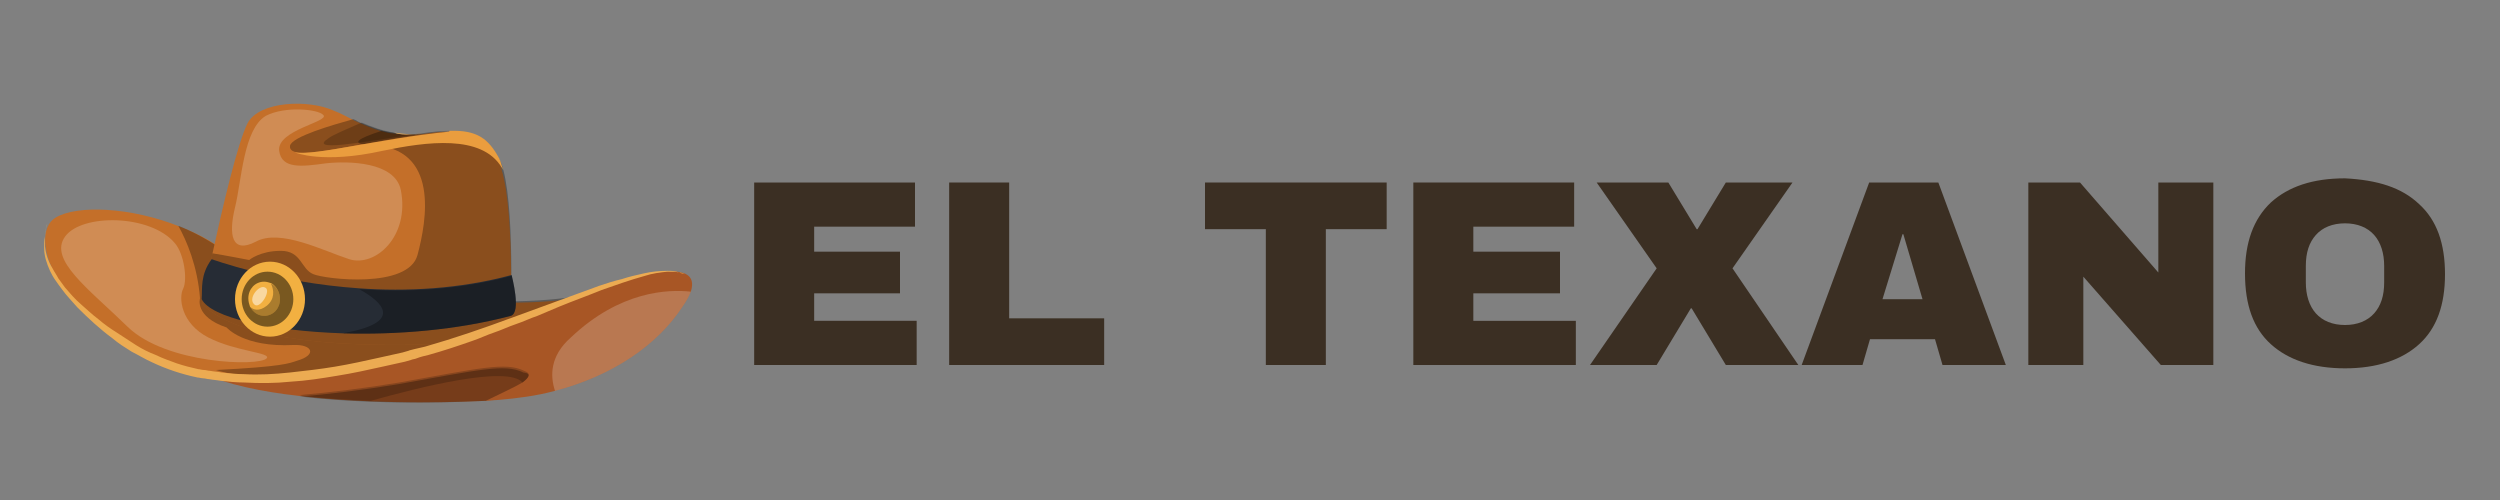
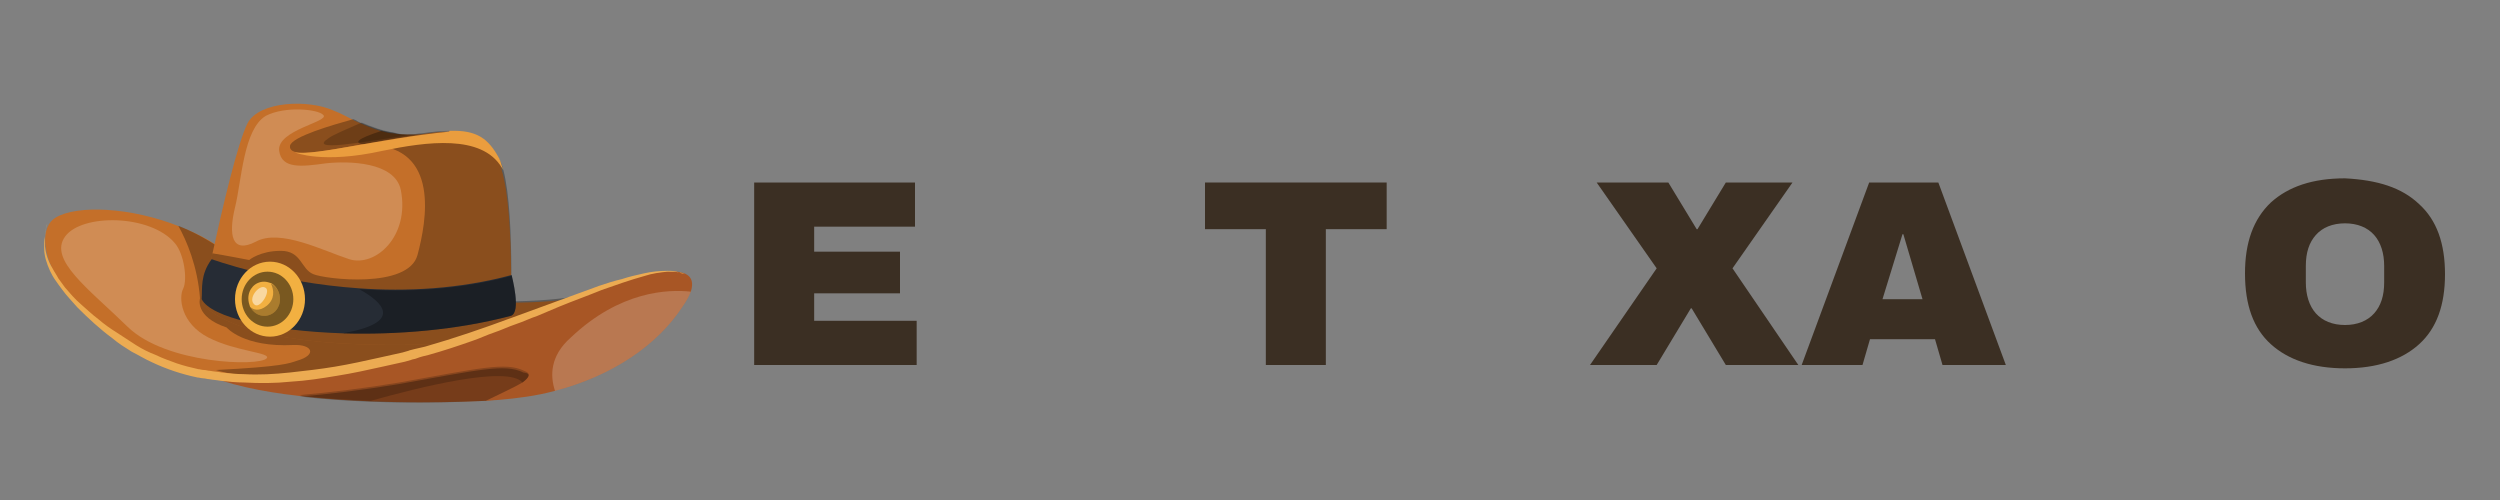
<svg xmlns="http://www.w3.org/2000/svg" version="1.1" id="Layer_1" x="0px" y="0px" viewBox="0 0 300 60" style="enable-background:new 0 0 300 60;" xml:space="preserve">
  <rect x="0" y="0" width="300" height="60" fill="#808080" stroke="none" />
  <style type="text/css">
	.st0{fill:#3B2F23;}
	.st1{fill:#C46F29;}
	.st2{opacity:0.3;fill:#010101;}
	.st3{opacity:0.2;fill:#010101;}
	.st4{fill:#A85625;}
	.st5{fill:#ECAB52;}
	.st6{opacity:0.2;fill:#FFFFFF;}
	.st7{fill:#262C35;}
	.st8{fill:#F2B041;}
	.st9{opacity:0.5;fill:#010101;}
	.st10{opacity:0.5;fill:#FFFFFF;}
	.st11{fill:#EA9D3E;}
</style>
  <g>
    <path class="st0" d="M90.5,21.9h19.3v5.3H97.7v3H108v5H97.7v3.3H110v5.3H90.5V21.9z" />
-     <path class="st0" d="M113.9,21.9h7.2v16.3h11.4v5.6h-18.6V21.9z" />
    <path class="st0" d="M159.1,27.5v16.3h-7.2V27.5h-7.3v-5.6h21.8v5.6H159.1z" />
-     <path class="st0" d="M169.6,21.9h19.3v5.3h-12.1v3h10.4v5h-10.4v3.3h12.3v5.3h-19.5V21.9z" />
    <path class="st0" d="M215.8,43.8h-8.7L203,37h-0.1l-4.1,6.8h-8l8-11.6l-7.2-10.3h8.6l3.4,5.6h0.1l3.4-5.6h8l-7.2,10.3L215.8,43.8z" />
    <path class="st0" d="M233.1,43.8l-0.9-3.1h-7.8l-0.9,3.1h-7.3l8.1-21.9h8.3l8.1,21.9H233.1z M225.9,35.9h4.8l-2.3-7.8h-0.1   L225.9,35.9z" />
-     <path class="st0" d="M259.3,43.8L250,33.2v10.6h-6.6V21.9h6.2l9.4,10.8V21.9h6.6v21.9H259.3z" />
    <path class="st0" d="M290.3,24.5c2.1,1.9,3.1,4.7,3.1,8.4c0,3.7-1,6.5-3.1,8.4c-2.1,1.9-5.1,2.9-8.9,2.9c-3.8,0-6.8-1-8.9-2.9   c-2.1-1.9-3.1-4.7-3.1-8.5c0-3.7,1-6.5,3.1-8.5c2.1-1.9,5-2.9,8.9-2.9C285.3,21.6,288.2,22.5,290.3,24.5z M277.9,28.2   c-0.8,0.9-1.2,2.1-1.2,3.7v2c0,1.5,0.4,2.8,1.2,3.7c0.8,0.9,2,1.4,3.5,1.4c1.5,0,2.7-0.5,3.5-1.4c0.8-0.9,1.2-2.1,1.2-3.7v-2   c0-1.5-0.4-2.8-1.2-3.7c-0.8-0.9-2-1.4-3.5-1.4C279.9,26.8,278.7,27.3,277.9,28.2z" />
  </g>
  <g id="h5">
    <g>
      <path class="st1" d="M73.6,34.7c0,0-1.3,0.8-3.6,1.9c-6.3,3.2-20.2,9.4-34.3,9.6c-3.9,0-7.8-0.4-11.6-1.4    C6.5,39.8,3.1,28.1,6.7,26.1c2.5-1.5,8.9-1.3,14.9,1.1c1.8,0.7,3.6,1.6,5.2,2.8c1.5,1,3.9,2,7,2.9c2,0.6,4.3,1.1,6.7,1.5    c2.9,0.5,6.1,1,9.2,1.3c7.6,0.8,15.3,0.9,20.6-0.1C71.5,35.3,72.6,35,73.6,34.7z" />
      <path class="st2" d="M49.6,35.6c-4.3,0.3-8.5,0.5-12.2,0c1-0.4,2-0.9,2.9-1.3c-2.4-0.4-4.7-0.9-6.7-1.5c-3.1-0.9-5.5-1.8-7-2.9    c-1.6-1.1-3.4-2.1-5.2-2.8c1,1.8,2.3,4.8,2.6,8.7c0,0,0,0,0,0c0,0-0.7,2.2,3.2,3.5c0,0,2,2.4,8,2.1c2.3-0.1,2.9,1.2,0.4,1.9    c-0.9,0.3-1.7,0.7-9.7,1.1c9.1,3,37.6-4.7,44-7.9l0.2-1.1C64.9,36.4,57.2,36.4,49.6,35.6z" />
      <path class="st1" d="M61.2,40.7c0,0-29.6,3.2-36.9-4.2c0,0,0.5-2.6,1.2-6.1c1.2-5.5,3-13.2,4.2-15.6c1.4-2.7,7.4-2.9,10.4-1.5    c0.8,0.3,1.5,0.7,2.3,1.1c0.1,0.1,0.3,0.1,0.4,0.2c0.9,0.4,1.8,0.8,2.8,1.1c0.5,0.1,1,0.3,1.5,0.3c1.1,0.2,2.3,0.2,3.5,0.1    c1.3-0.2,2.3-0.3,3.2-0.3c3.2-0.1,4.6,0.9,5.9,3.3c0.2,0.4,0.4,0.8,0.5,1.3C61.9,26,61.2,40.7,61.2,40.7z" />
      <path class="st2" d="M54,15.7C54,15.7,54,15.8,54,15.7c-9.9,1-19.5,4.1-19.2,1.8c0.2-1.1,5.1-2.5,7.6-3.2c0.3,0.1,0.6,0.3,0.8,0.4    c1.2,0.5,2.5,1,3.9,1.2c0.6,0.2,1.4,0.3,2.5,0.2c0.3,0,0.6-0.1,1-0.1C52,15.8,53.1,15.7,54,15.7z" />
      <path class="st3" d="M49.8,16.1c-7,1.1-12.8,2.1-10.4,0.5c0.5-0.4,2.2-1.1,4-1.9c1.2,0.5,2.5,1,3.9,1.2    C47.9,16.1,48.6,16.2,49.8,16.1z" />
      <path class="st2" d="M61.2,40.7c0,0-29.6,3.2-36.9-4.2c0,0,0.5-2.6,1.2-6.1c1.3,0.2,4.4,0.8,4.4,0.8s1.3-1.1,3.8-1.1    s2.4,2.2,3.9,2.8c1.4,0.6,11.4,1.8,12.5-2.3c1.1-4.1,2.7-12.9-5.6-13.2c-2.7-0.1-1.5-0.8,1.3-1.7c0.5,0.1,1,0.3,1.5,0.3    c1.1,0.2,2.3,0.2,3.5,0.1c1.3-0.2,2.3-0.3,3.2-0.3c3.2-0.1,4.6,0.9,5.9,3.3c0.2,0.4,0.4,0.8,0.5,1.3C61.9,26,61.2,40.7,61.2,40.7z    " />
      <path class="st4" d="M82.9,35c-0.2,0.5-0.5,1.1-1,1.8c-3,4.6-8.4,8.3-15.3,10.1c-2.2,0.6-4.5,0.9-6.9,1.1c-0.4,0-0.9,0.1-1.4,0.1    c-6.5,0.3-15.1,0.3-22.5-0.6c-4.5-0.5-8.6-1.4-11.6-2.7c0,0,16.3,2.3,35.8-5.8C77.3,31.8,84.2,30.9,82.9,35z" />
      <path class="st2" d="M62.7,45.9c-1,0.6-2.8,1.4-4.4,2.2c-4.1,0.2-8.9,0.3-13.9,0.1c-2.8-0.1-5.6-0.3-8.3-0.6c-0.1,0-0.2,0-0.4,0    c0.1,0,0.1,0,0.2,0c3.5-0.3,7.7-0.8,11.9-1.5c9.6-1.7,12.8-2.5,15-1.4C63.8,44.8,63.5,45.3,62.7,45.9z" />
-       <path class="st5" d="M45.6,15.6c0,0,0.1,0,0.1,0C45.7,15.6,45.7,15.6,45.6,15.6z" />
      <path class="st5" d="M46.2,15.7c0,0,0.1,0,0.1,0C46.3,15.7,46.3,15.7,46.2,15.7z" />
      <path class="st5" d="M45.9,15.6c0,0,0.1,0,0.1,0C46,15.7,46,15.6,45.9,15.6z" />
      <path class="st5" d="M46.5,15.8c0,0,0.1,0,0.1,0C46.6,15.8,46.6,15.8,46.5,15.8z" />
-       <path class="st5" d="M50.8,16c-1.2,0.2-2.4,0.1-3.5-0.1C48,16.2,49,16.2,50.8,16z" />
      <path class="st5" d="M46.8,15.9c0,0,0.1,0,0.1,0C46.9,15.9,46.9,15.9,46.8,15.9z" />
      <path class="st5" d="M43.1,14.6c-0.1,0-0.2-0.1-0.2-0.1h0C43,14.5,43,14.6,43.1,14.6z" />
      <path class="st5" d="M43.5,14.8C43.6,14.8,43.6,14.8,43.5,14.8C43.6,14.8,43.6,14.8,43.5,14.8z" />
      <path class="st5" d="M43.2,14.7c0.1,0,0.1,0,0.2,0.1C43.3,14.7,43.2,14.7,43.2,14.7z" />
      <path class="st5" d="M44.5,15.2C44.5,15.2,44.5,15.2,44.5,15.2C44.5,15.2,44.5,15.2,44.5,15.2z" />
      <path class="st5" d="M44.8,15.3C44.8,15.3,44.8,15.3,44.8,15.3C44.8,15.3,44.8,15.3,44.8,15.3z" />
      <path class="st5" d="M45,15.4C45.1,15.4,45.1,15.4,45,15.4C45.1,15.4,45.1,15.4,45,15.4z" />
      <path class="st5" d="M45.3,15.5C45.4,15.5,45.4,15.5,45.3,15.5C45.4,15.5,45.4,15.5,45.3,15.5z" />
      <path class="st3" d="M62.7,45.9c-1.8-2.1-12.5,0.6-18.2,2.2c-2.8-0.1-5.6-0.3-8.3-0.6l-0.2-0.1c3.5-0.3,7.7-0.8,11.9-1.5    c9.6-1.7,12.8-2.5,15-1.4C63.8,44.8,63.5,45.3,62.7,45.9z" />
      <path class="st6" d="M82.9,35c-0.2,0.5-0.5,1.1-1,1.8c-3,4.6-8.4,8.3-15.3,10.1c-0.6-1.8-0.6-4.2,1.9-6.4    C74.4,34.9,80.2,34.7,82.9,35z" />
    </g>
    <g>
      <path class="st7" d="M61.3,37.9c-6.4,1.7-13.7,2.3-20.2,2.1c-8.7-0.3-15.8-1.9-16.9-4.1c0.1-1.3-0.2-2.9,1.2-4.8    c0,0,7.6,2.8,17.7,3.5c5.6,0.4,12,0.1,18.3-1.6C61.4,33.1,62.6,37.5,61.3,37.9z" />
      <ellipse class="st8" cx="32.4" cy="35.9" rx="4.2" ry="4.5" />
      <ellipse class="st9" cx="32.1" cy="35.9" rx="3.1" ry="3.3" />
      <path class="st8" d="M33.6,35.9c0,1.1-0.8,2-1.9,2c-0.7,0-1.3-0.4-1.7-1.1c-0.1-0.3-0.2-0.6-0.2-1c0-1.1,0.8-2,1.9-2    c0.3,0,0.6,0.1,0.9,0.2C33.2,34.4,33.6,35.1,33.6,35.9z" />
      <path class="st2" d="M33.6,35.9c0,1.1-0.8,2-1.9,2c-0.7,0-1.3-0.4-1.7-1.1c0.4,0.4,1.1,0.6,2-0.1c1-0.8,0.9-1.9,0.5-2.7    C33.2,34.4,33.6,35.1,33.6,35.9z" />
      <path class="st10" d="M30.6,36.6c0.7,0.4,2-1.8,1.2-2.1C31.1,34.1,29.6,35.9,30.6,36.6z" />
      <path class="st2" d="M61.3,37.9c-6.4,1.7-13.7,2.3-20.2,2.1c7.4-1.3,4.9-3.7,2-5.3c5.6,0.4,12,0.1,18.3-1.6    C61.4,33.1,62.6,37.5,61.3,37.9z" />
    </g>
    <g>
      <path class="st11" d="M59.9,19c-1.3-2.4-2.7-3.4-5.9-3.3c0,0-0.1,0-0.1,0.1c-8.2,0.8-16,2.9-18.5,2.5c0,0,3.3,1.4,10.5-0.2    c5.3-1.1,11.9-2,14.3,2c0.1,0.1,0.1,0.2,0.2,0.3C60.2,19.9,60.1,19.4,59.9,19z" />
      <path class="st5" d="M5.7,26.8c-0.1,0.2-0.2,0.4-0.2,0.7c-0.1,0.2-0.1,0.5-0.1,0.7c0,0.5,0,0.9,0,1.4c0.1,0.9,0.4,1.8,0.9,2.6    c0.2,0.4,0.5,0.8,0.7,1.2c0.3,0.4,0.5,0.7,0.8,1.1c0.6,0.7,1.2,1.4,1.9,2c0.7,0.6,1.3,1.2,2.1,1.8c0.7,0.6,1.4,1.1,2.2,1.6    c0.8,0.5,1.5,1,2.3,1.5c0.8,0.5,1.6,0.9,2.4,1.2c0.8,0.4,1.7,0.7,2.5,1c0.9,0.3,1.7,0.5,2.6,0.7c0.2,0,0.4,0.1,0.7,0.1    c0.2,0,0.5,0.1,0.7,0.1c0.5,0.1,0.9,0.1,1.4,0.2c0.9,0.1,1.8,0.2,2.7,0.2c1.8,0.1,3.6,0,5.5-0.2c1.8-0.2,3.6-0.4,5.4-0.7    c1.8-0.3,3.6-0.7,5.4-1.1c0.9-0.2,1.8-0.4,2.7-0.6l0.7-0.2c0.2-0.1,0.4-0.1,0.7-0.2c0.4-0.1,0.9-0.2,1.3-0.3c3.5-1,7-2.2,10.5-3.5    l5.2-1.9c1.7-0.6,3.5-1.3,5.2-1.9c0.9-0.3,1.8-0.6,2.7-0.8c0.9-0.3,1.8-0.5,2.7-0.7c0.9-0.2,1.8-0.3,2.8-0.3c0.5,0,0.9,0,1.4,0.2    c0.2,0.1,0.4,0.1,0.7,0.2c0.1,0.1,0.2,0.1,0.3,0.2c0.1,0.1,0.2,0.1,0.3,0.2c-0.1-0.1-0.2-0.1-0.3-0.2c-0.1-0.1-0.2-0.1-0.3-0.2    c-0.2-0.1-0.4-0.2-0.7-0.2c-0.4-0.1-0.9-0.1-1.4-0.1c-0.9,0.1-1.8,0.2-2.7,0.5c-1.8,0.5-3.5,1.1-5.2,1.7c-1.7,0.7-3.4,1.3-5.1,2    l-2.6,1.1c-0.9,0.3-1.7,0.7-2.6,1c-0.9,0.3-1.7,0.7-2.6,1c-0.9,0.3-1.7,0.7-2.6,1c-1.7,0.6-3.5,1.2-5.3,1.7    c-0.4,0.1-0.9,0.2-1.4,0.4c-0.2,0.1-0.5,0.1-0.7,0.2l-0.7,0.2c-0.9,0.2-1.8,0.4-2.7,0.6c-1.8,0.4-3.6,0.8-5.5,1.1    c-1.8,0.3-3.7,0.6-5.5,0.7c-1.9,0.2-3.7,0.2-5.6,0.1c-0.9,0-1.9-0.1-2.8-0.2c-0.5-0.1-0.9-0.1-1.4-0.2c-0.2,0-0.5-0.1-0.7-0.1    c-0.2,0-0.5-0.1-0.7-0.1c-1.9-0.4-3.7-1-5.4-1.8c-0.9-0.4-1.7-0.9-2.5-1.3c-0.8-0.5-1.6-1-2.3-1.6c-1.5-1.1-2.9-2.4-4.2-3.7    c-0.6-0.7-1.3-1.4-1.8-2.1c-0.3-0.4-0.6-0.8-0.8-1.1c-0.3-0.4-0.5-0.8-0.7-1.2c-0.4-0.9-0.7-1.8-0.7-2.7c0-0.5,0-0.9,0.1-1.4    C5.4,27.7,5.5,27.3,5.7,26.8z" />
      <path class="st6" d="M38.8,13.8c0.8,0.8-5.6,1.8-5.3,4.3c0.3,2.2,2.7,1.9,5.6,1.5c2.7-0.3,8.3-0.2,9,3.2c1.1,5.6-3.1,9.3-6.2,8.3    c-3.1-1-8.3-3.7-11.2-2.1c-2.9,1.5-3.3-0.8-2.5-4.1c0.8-3.2,1-9.4,3.7-11C34.2,12.7,38.2,13.1,38.8,13.8z" />
      <path class="st6" d="M21,29.2c1.1,1.3,1.5,4.3,1,5.4c-0.6,1.1-0.3,4.2,3,5.9c3.3,1.7,7.6,1.8,7,2.5c-0.9,1-12.1,0.7-16.7-3.8    s-9.5-8-7.5-10.8S18.1,25.7,21,29.2z" />
    </g>
  </g>
</svg>